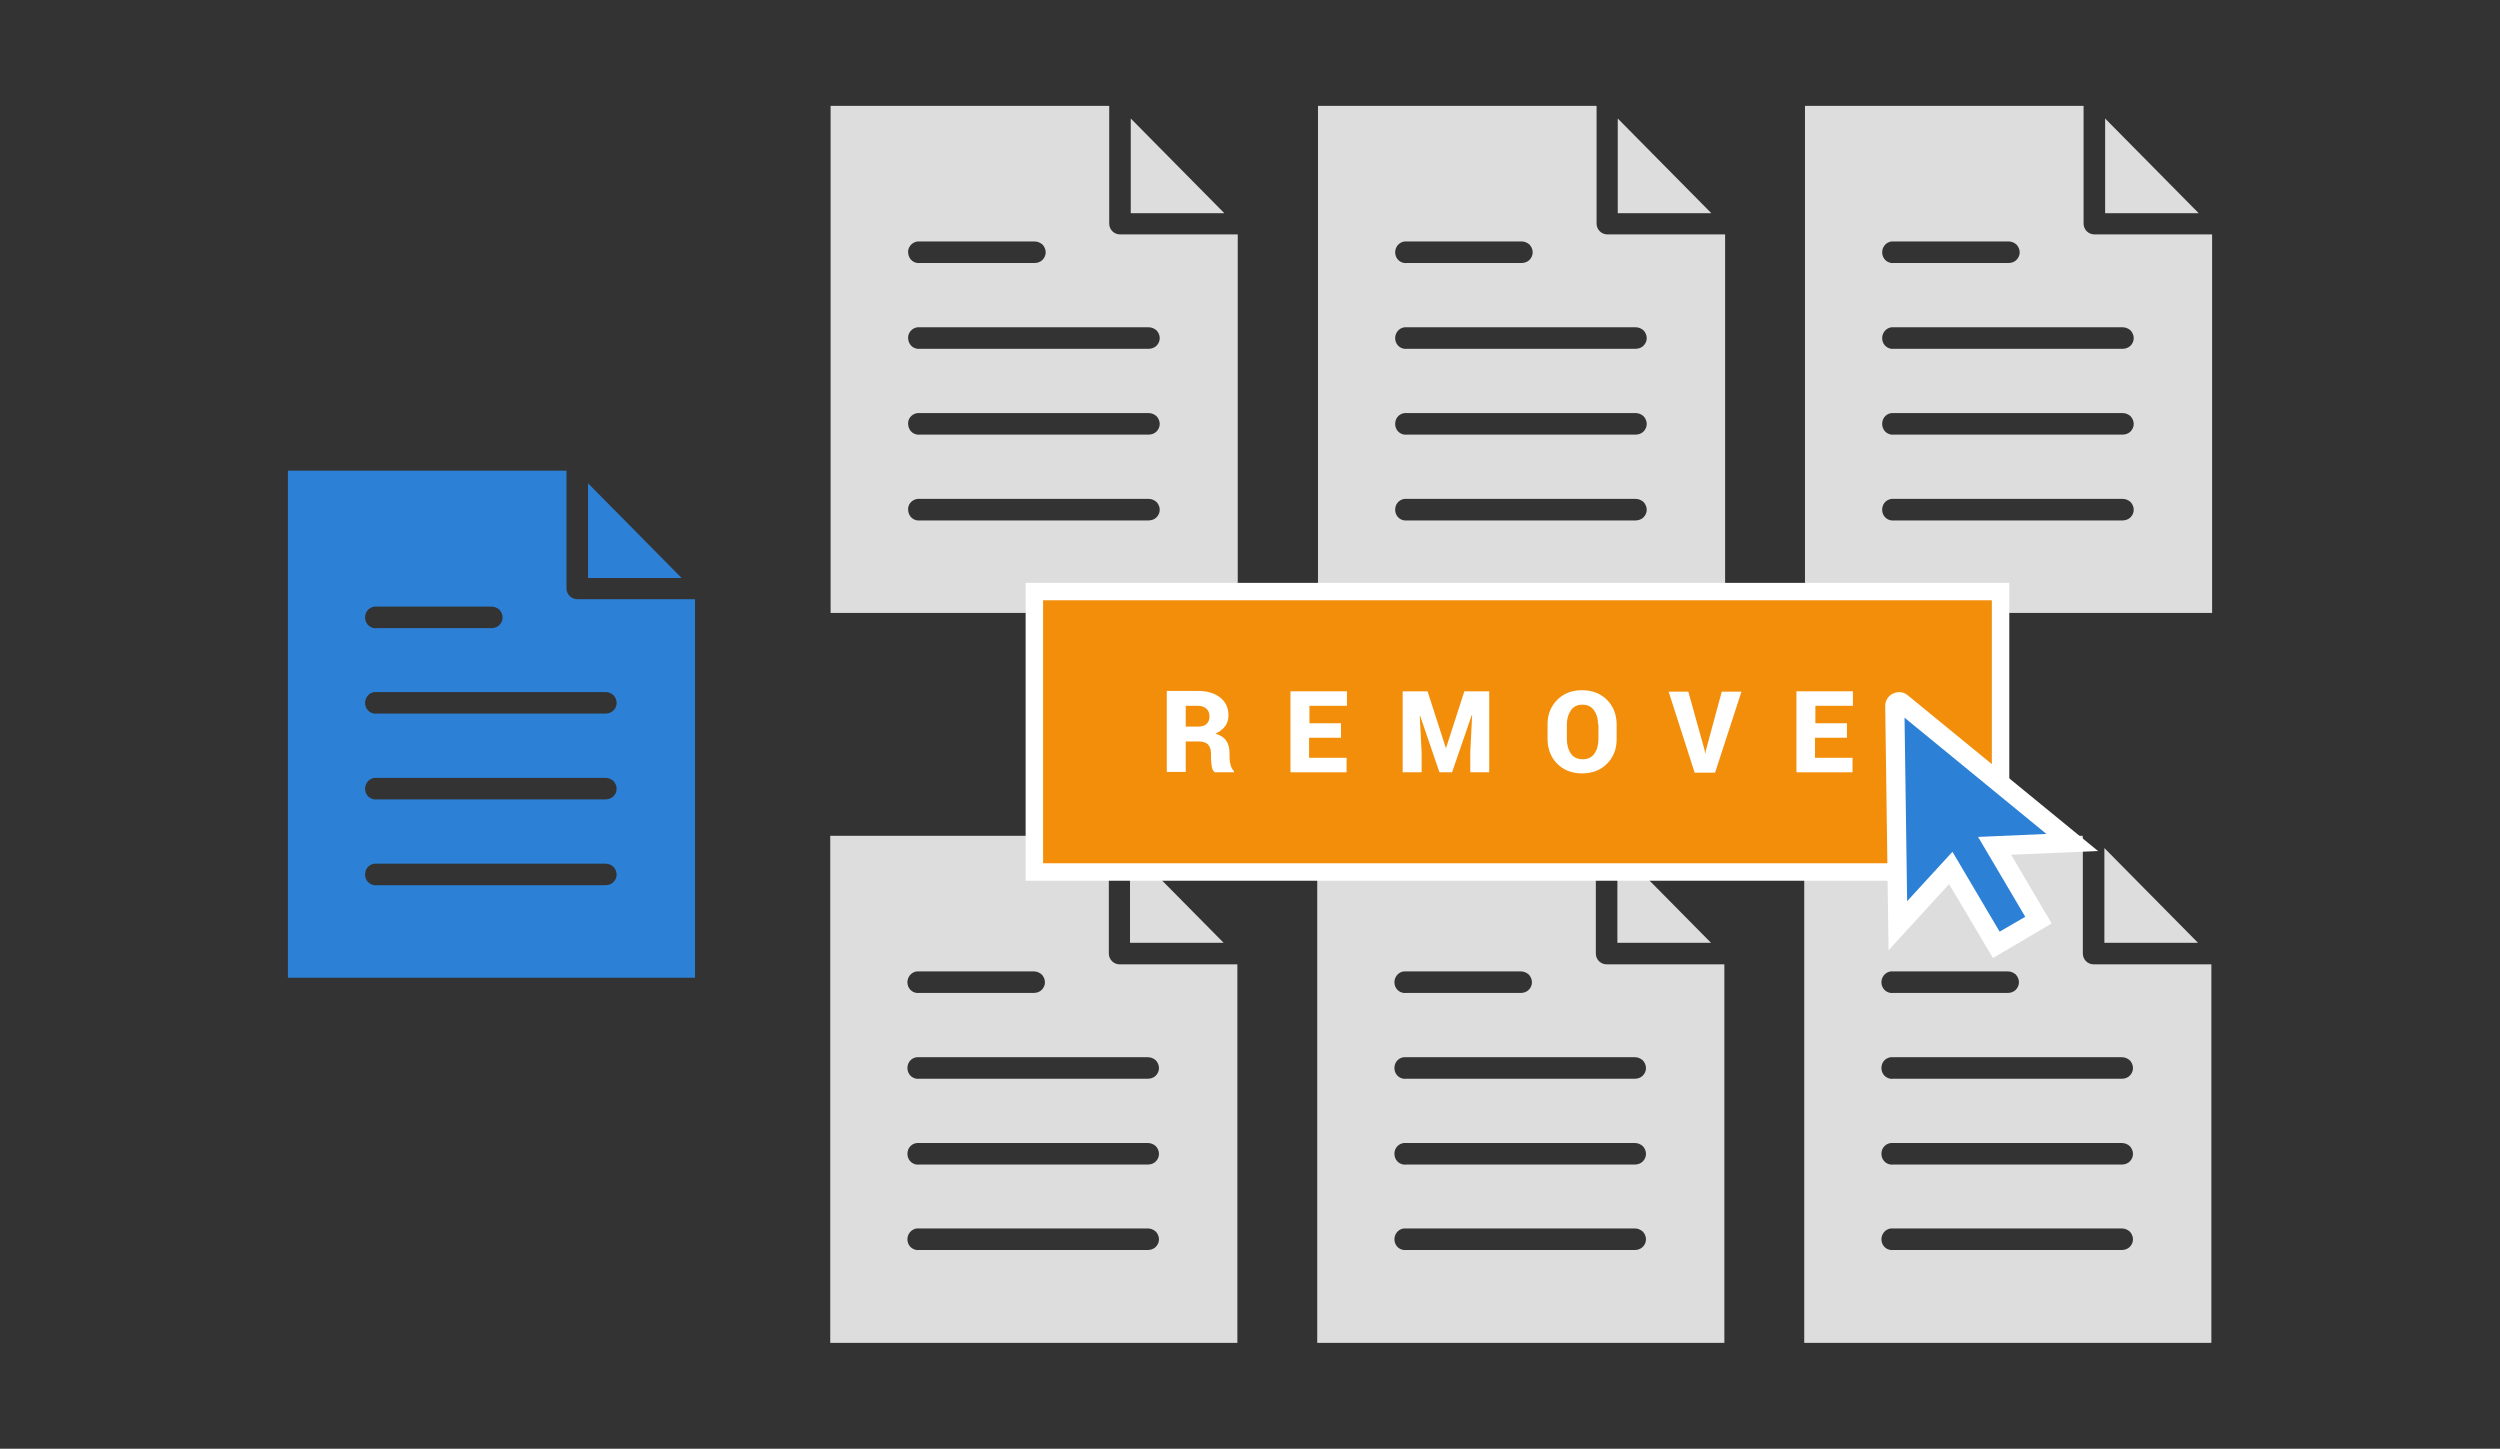
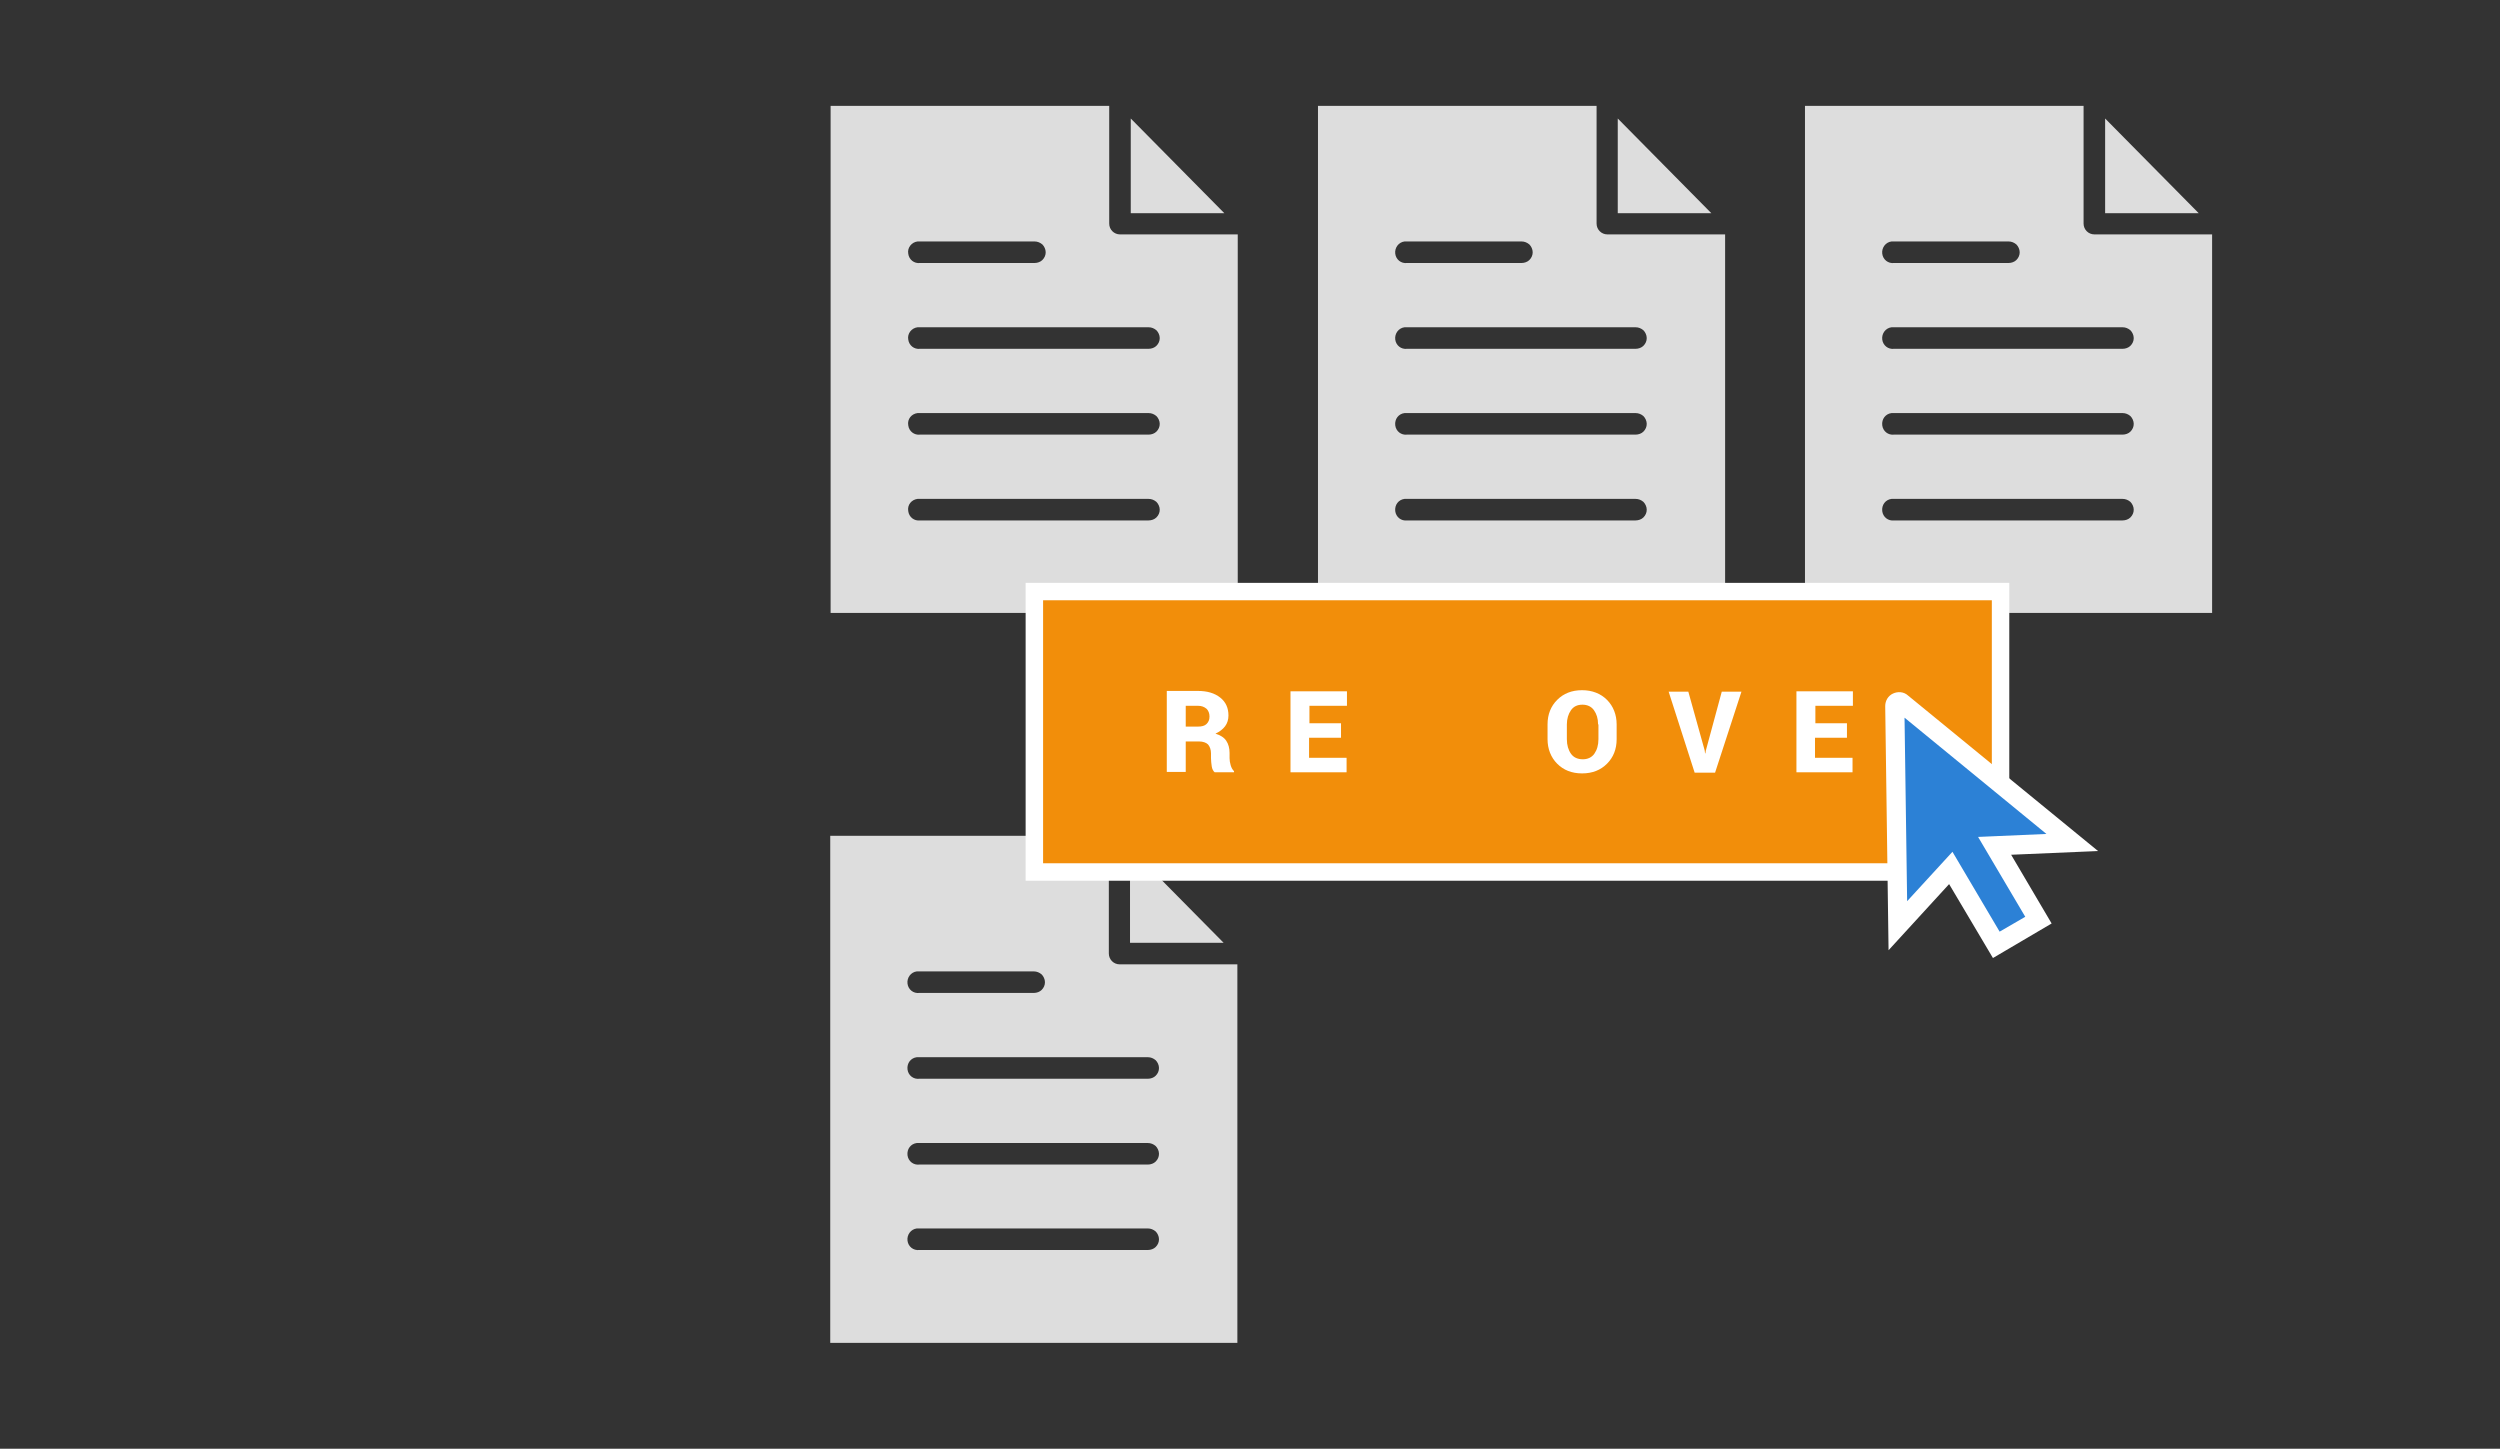
<svg xmlns="http://www.w3.org/2000/svg" version="1.1" id="Layer_1" x="0px" y="0px" viewBox="0 0 673 390" style="enable-background:new 0 0 673 390;" xml:space="preserve">
  <rect x="0" y="0" width="673" height="390" fill="#333333" stroke="none" />
  <g>
    <g>
      <path style="fill:#DDDDDD;" d="M223.6,28.5V165h109.6V63.1h-31.7c-1.6,0-2.9-1.3-2.9-2.9V28.5L223.6,28.5z M304.4,31.9v25.5h25.2    L304.4,31.9z M247,65c0,0,0.1,0,0.1,0c0.2,0,0.4,0,0.6,0h30.8c0.8,0,1.5,0.3,2.1,0.8c0.5,0.5,0.9,1.3,0.9,2.1    c0,0.8-0.3,1.5-0.9,2.1c-0.5,0.5-1.3,0.8-2.1,0.8h-30.8c-1.6,0.2-3-0.9-3.2-2.5C244.2,66.7,245.4,65.2,247,65L247,65z M247,88.1    c0,0,0.1,0,0.1,0c0.2,0,0.4,0,0.6,0h61.5c0.8,0,1.5,0.3,2.1,0.8c0.5,0.5,0.9,1.3,0.9,2.1c0,0.8-0.3,1.5-0.9,2.1    c-0.5,0.5-1.3,0.8-2.1,0.8h-61.5c-1.6,0.2-3-0.9-3.2-2.5C244.2,89.8,245.4,88.3,247,88.1L247,88.1z M247,111.2c0,0,0.1,0,0.1,0    c0.2,0,0.4,0,0.6,0h61.5c0.8,0,1.5,0.3,2.1,0.8c0.5,0.5,0.9,1.3,0.9,2.1c0,0.8-0.3,1.5-0.9,2.1c-0.5,0.5-1.3,0.8-2.1,0.8h-61.5    c-1.6,0.2-3-0.9-3.2-2.5C244.2,112.8,245.4,111.4,247,111.2L247,111.2z M247,134.3h0.1c0.2,0,0.4,0,0.6,0h61.5    c0.8,0,1.5,0.3,2.1,0.8c0.5,0.5,0.9,1.3,0.9,2.1c0,0.8-0.3,1.5-0.9,2.1c-0.5,0.5-1.3,0.8-2.1,0.8h-61.5c-1.6,0.2-3-0.9-3.2-2.5    C244.2,135.9,245.4,134.5,247,134.3L247,134.3z" />
      <path style="fill:#DDDDDD;" d="M354.8,28.5V165h109.6V63.1h-31.7c-1.6,0-2.9-1.3-2.9-2.9V28.5L354.8,28.5z M435.5,31.9v25.5h25.2    L435.5,31.9z M378.1,65c0,0,0.1,0,0.1,0c0.2,0,0.4,0,0.6,0h30.8c0.8,0,1.5,0.3,2.1,0.8c0.5,0.5,0.9,1.3,0.9,2.1    c0,0.8-0.3,1.5-0.9,2.1c-0.5,0.5-1.3,0.8-2.1,0.8h-30.8c-1.6,0.2-3-0.9-3.2-2.5C375.4,66.7,376.5,65.2,378.1,65L378.1,65z     M378.1,88.1c0,0,0.1,0,0.1,0c0.2,0,0.4,0,0.6,0h61.5c0.8,0,1.5,0.3,2.1,0.8c0.5,0.5,0.9,1.3,0.9,2.1c0,0.8-0.3,1.5-0.9,2.1    c-0.5,0.5-1.3,0.8-2.1,0.8h-61.5c-1.6,0.2-3-0.9-3.2-2.5C375.4,89.8,376.5,88.3,378.1,88.1L378.1,88.1z M378.1,111.2    c0,0,0.1,0,0.1,0c0.2,0,0.4,0,0.6,0h61.5c0.8,0,1.5,0.3,2.1,0.8c0.5,0.5,0.9,1.3,0.9,2.1c0,0.8-0.3,1.5-0.9,2.1    c-0.5,0.5-1.3,0.8-2.1,0.8h-61.5c-1.6,0.2-3-0.9-3.2-2.5C375.4,112.8,376.5,111.4,378.1,111.2L378.1,111.2z M378.1,134.3h0.1    c0.2,0,0.4,0,0.6,0h61.5c0.8,0,1.5,0.3,2.1,0.8c0.5,0.5,0.9,1.3,0.9,2.1c0,0.8-0.3,1.5-0.9,2.1c-0.5,0.5-1.3,0.8-2.1,0.8h-61.5    c-1.6,0.2-3-0.9-3.2-2.5C375.4,135.9,376.5,134.5,378.1,134.3L378.1,134.3z" />
      <path style="fill:#DDDDDD;" d="M485.9,28.5V165h109.6V63.1h-31.7c-1.6,0-2.9-1.3-2.9-2.9V28.5L485.9,28.5z M566.7,31.9v25.5h25.2    L566.7,31.9z M509.2,65c0,0,0.1,0,0.1,0c0.2,0,0.4,0,0.6,0h30.8c0.8,0,1.5,0.3,2.1,0.8c0.5,0.5,0.9,1.3,0.9,2.1    c0,0.8-0.3,1.5-0.9,2.1c-0.5,0.5-1.3,0.8-2.1,0.8h-30.8c-1.6,0.2-3-0.9-3.2-2.5C506.5,66.7,507.6,65.2,509.2,65L509.2,65z     M509.2,88.1c0,0,0.1,0,0.1,0c0.2,0,0.4,0,0.6,0h61.5c0.8,0,1.5,0.3,2.1,0.8c0.5,0.5,0.9,1.3,0.9,2.1c0,0.8-0.3,1.5-0.9,2.1    c-0.5,0.5-1.3,0.8-2.1,0.8h-61.5c-1.6,0.2-3-0.9-3.2-2.5C506.5,89.8,507.6,88.3,509.2,88.1L509.2,88.1z M509.2,111.2    c0,0,0.1,0,0.1,0c0.2,0,0.4,0,0.6,0h61.5c0.8,0,1.5,0.3,2.1,0.8c0.5,0.5,0.9,1.3,0.9,2.1c0,0.8-0.3,1.5-0.9,2.1    c-0.5,0.5-1.3,0.8-2.1,0.8h-61.5c-1.6,0.2-3-0.9-3.2-2.5C506.5,112.8,507.6,111.4,509.2,111.2L509.2,111.2z M509.2,134.3h0.1    c0.2,0,0.4,0,0.6,0h61.5c0.8,0,1.5,0.3,2.1,0.8c0.5,0.5,0.9,1.3,0.9,2.1c0,0.8-0.3,1.5-0.9,2.1c-0.5,0.5-1.3,0.8-2.1,0.8h-61.5    c-1.6,0.2-3-0.9-3.2-2.5C506.5,135.9,507.6,134.5,509.2,134.3L509.2,134.3z" />
      <path style="fill:#DDDDDD;" d="M223.5,225v136.5h109.6V259.6h-31.7c-1.6,0-2.9-1.3-2.9-2.9V225L223.5,225z M304.2,228.3v25.5h25.2    L304.2,228.3z M246.8,261.5c0,0,0.1,0,0.1,0c0.2,0,0.4,0,0.6,0h30.8c0.8,0,1.5,0.3,2.1,0.8c0.5,0.5,0.9,1.3,0.9,2.1    s-0.3,1.5-0.9,2.1c-0.5,0.5-1.3,0.8-2.1,0.8h-30.8c-1.6,0.2-3-0.9-3.2-2.5C244.1,263.2,245.2,261.7,246.8,261.5L246.8,261.5z     M246.8,284.6c0,0,0.1,0,0.1,0c0.2,0,0.4,0,0.6,0H309c0.8,0,1.5,0.3,2.1,0.8c0.5,0.5,0.9,1.3,0.9,2.1c0,0.8-0.3,1.5-0.9,2.1    c-0.5,0.5-1.3,0.8-2.1,0.8h-61.5c-1.6,0.2-3-0.9-3.2-2.5C244.1,286.2,245.2,284.8,246.8,284.6L246.8,284.6z M246.8,307.7    c0,0,0.1,0,0.1,0c0.2,0,0.4,0,0.6,0H309c0.8,0,1.5,0.3,2.1,0.8c0.5,0.5,0.9,1.3,0.9,2.1c0,0.8-0.3,1.5-0.9,2.1    c-0.5,0.5-1.3,0.8-2.1,0.8h-61.5c-1.6,0.2-3-0.9-3.2-2.5C244.1,309.3,245.2,307.9,246.8,307.7L246.8,307.7z M246.8,330.7h0.1    c0.2,0,0.4,0,0.6,0H309c0.8,0,1.5,0.3,2.1,0.8c0.5,0.5,0.9,1.3,0.9,2.1c0,0.8-0.3,1.5-0.9,2.1c-0.5,0.5-1.3,0.8-2.1,0.8h-61.5    c-1.6,0.2-3-0.9-3.2-2.5C244.1,332.4,245.2,330.9,246.8,330.7L246.8,330.7z" />
-       <path style="fill:#DDDDDD;" d="M354.6,225v136.5h109.6V259.6h-31.7c-1.6,0-2.9-1.3-2.9-2.9V225L354.6,225z M435.4,228.3v25.5h25.2    L435.4,228.3z M377.9,261.5c0,0,0.1,0,0.1,0c0.2,0,0.4,0,0.6,0h30.8c0.8,0,1.5,0.3,2.1,0.8c0.5,0.5,0.9,1.3,0.9,2.1    s-0.3,1.5-0.9,2.1c-0.5,0.5-1.3,0.8-2.1,0.8h-30.8c-1.6,0.2-3-0.9-3.2-2.5C375.2,263.2,376.3,261.7,377.9,261.5L377.9,261.5z     M377.9,284.6c0,0,0.1,0,0.1,0c0.2,0,0.4,0,0.6,0h61.5c0.8,0,1.5,0.3,2.1,0.8c0.5,0.5,0.9,1.3,0.9,2.1c0,0.8-0.3,1.5-0.9,2.1    c-0.5,0.5-1.3,0.8-2.1,0.8h-61.5c-1.6,0.2-3-0.9-3.2-2.5C375.2,286.2,376.3,284.8,377.9,284.6L377.9,284.6z M377.9,307.7    c0,0,0.1,0,0.1,0c0.2,0,0.4,0,0.6,0h61.5c0.8,0,1.5,0.3,2.1,0.8c0.5,0.5,0.9,1.3,0.9,2.1c0,0.8-0.3,1.5-0.9,2.1    c-0.5,0.5-1.3,0.8-2.1,0.8h-61.5c-1.6,0.2-3-0.9-3.2-2.5C375.2,309.3,376.3,307.9,377.9,307.7L377.9,307.7z M377.9,330.7h0.1    c0.2,0,0.4,0,0.6,0h61.5c0.8,0,1.5,0.3,2.1,0.8c0.5,0.5,0.9,1.3,0.9,2.1c0,0.8-0.3,1.5-0.9,2.1c-0.5,0.5-1.3,0.8-2.1,0.8h-61.5    c-1.6,0.2-3-0.9-3.2-2.5C375.2,332.4,376.3,330.9,377.9,330.7L377.9,330.7z" />
-       <path style="fill:#DDDDDD;" d="M485.7,225v136.5h109.6V259.6h-31.7c-1.6,0-2.9-1.3-2.9-2.9V225L485.7,225z M566.5,228.3v25.5h25.2    L566.5,228.3z M509,261.5c0,0,0.1,0,0.1,0c0.2,0,0.4,0,0.6,0h30.8c0.8,0,1.5,0.3,2.1,0.8c0.5,0.5,0.9,1.3,0.9,2.1    s-0.3,1.5-0.9,2.1c-0.5,0.5-1.3,0.8-2.1,0.8h-30.8c-1.6,0.2-3-0.9-3.2-2.5C506.3,263.2,507.4,261.7,509,261.5L509,261.5z     M509,284.6c0,0,0.1,0,0.1,0c0.2,0,0.4,0,0.6,0h61.5c0.8,0,1.5,0.3,2.1,0.8c0.5,0.5,0.9,1.3,0.9,2.1c0,0.8-0.3,1.5-0.9,2.1    c-0.5,0.5-1.3,0.8-2.1,0.8h-61.5c-1.6,0.2-3-0.9-3.2-2.5C506.3,286.2,507.4,284.8,509,284.6L509,284.6z M509,307.7    c0,0,0.1,0,0.1,0c0.2,0,0.4,0,0.6,0h61.5c0.8,0,1.5,0.3,2.1,0.8c0.5,0.5,0.9,1.3,0.9,2.1c0,0.8-0.3,1.5-0.9,2.1    c-0.5,0.5-1.3,0.8-2.1,0.8h-61.5c-1.6,0.2-3-0.9-3.2-2.5C506.3,309.3,507.4,307.9,509,307.7L509,307.7z M509,330.7h0.1    c0.2,0,0.4,0,0.6,0h61.5c0.8,0,1.5,0.3,2.1,0.8c0.5,0.5,0.9,1.3,0.9,2.1c0,0.8-0.3,1.5-0.9,2.1c-0.5,0.5-1.3,0.8-2.1,0.8h-61.5    c-1.6,0.2-3-0.9-3.2-2.5C506.3,332.4,507.4,330.9,509,330.7L509,330.7z" />
    </g>
    <g>
      <rect x="278.4" y="159.2" style="fill:#F28E0A;" width="260.1" height="75.5" />
      <path style="fill:#FFFFFF;" d="M540.9,237.1H276.1v-80.2h264.8V237.1z M280.8,232.4h255.4v-70.8H280.8V232.4z" />
    </g>
    <g transform="matrix( 1, 0, 0, 1, 0,0) ">
      <g>
        <g>
          <g id="a_00000051375365190890343280000011228473718204250543_">
            <g>
              <path style="fill:#2C81D6;" d="M525.2,233.6l12.2,20.7l11.3-6.7l-11.8-20l20.9-0.9L512,189.2c-0.8-0.6-1.9-0.1-1.9,0.9        l0.9,59.2L525.2,233.6z" />
              <path style="fill:#FFFFFF;" d="M536.5,257.9L524.7,238l-16.3,17.8l-0.9-65.7c0-1.5,0.8-2.8,2.1-3.4c1.3-0.6,2.9-0.5,4,0.5        l51.2,41.9l-23.4,1l10.9,18.5L536.5,257.9z M525.6,229.3l12.7,21.5l6.9-4l-12.7-21.5l18.4-0.8l-38.2-31.3l0.7,49.4        L525.6,229.3z" />
            </g>
          </g>
        </g>
      </g>
    </g>
-     <path style="fill:#2C81D6;" d="M77.5,126.7v136.5h109.6V161.3h-31.7c-1.6,0-2.9-1.3-2.9-2.9v-31.7L77.5,126.7z M158.3,130.1v25.5   h25.2L158.3,130.1z M100.8,163.3c0,0,0.1,0,0.1,0c0.2,0,0.4,0,0.6,0h30.8c0.8,0,1.5,0.3,2.1,0.8c0.5,0.5,0.9,1.3,0.9,2.1   c0,0.8-0.3,1.5-0.9,2.1c-0.5,0.5-1.3,0.8-2.1,0.8h-30.8c-1.6,0.2-3-0.9-3.2-2.5C98.1,164.9,99.2,163.5,100.8,163.3L100.8,163.3z    M100.8,186.3c0,0,0.1,0,0.1,0c0.2,0,0.4,0,0.6,0h61.5c0.8,0,1.5,0.3,2.1,0.8c0.5,0.5,0.9,1.3,0.9,2.1c0,0.8-0.3,1.5-0.9,2.1   c-0.5,0.5-1.3,0.8-2.1,0.8h-61.5c-1.6,0.2-3-0.9-3.2-2.5C98.1,188,99.2,186.5,100.8,186.3L100.8,186.3z M100.8,209.4   c0,0,0.1,0,0.1,0c0.2,0,0.4,0,0.6,0h61.5c0.8,0,1.5,0.3,2.1,0.8c0.5,0.5,0.9,1.3,0.9,2.1c0,0.8-0.3,1.5-0.9,2.1   c-0.5,0.5-1.3,0.8-2.1,0.8h-61.5c-1.6,0.2-3-0.9-3.2-2.5C98.1,211.1,99.2,209.6,100.8,209.4L100.8,209.4z M100.8,232.5h0.1   c0.2,0,0.4,0,0.6,0h61.5c0.8,0,1.5,0.3,2.1,0.8c0.5,0.5,0.9,1.3,0.9,2.1c0,0.8-0.3,1.5-0.9,2.1c-0.5,0.5-1.3,0.8-2.1,0.8h-61.5   c-1.6,0.2-3-0.9-3.2-2.5C98.1,234.1,99.2,232.7,100.8,232.5L100.8,232.5z" />
    <g>
      <path style="fill:#FFFFFF;" d="M319.2,199.5v8.3h-5.1v-21.8h8.4c2.5,0,4.5,0.6,6,1.8c1.5,1.2,2.2,2.8,2.2,4.8    c0,1.1-0.3,2.1-0.9,2.9c-0.6,0.8-1.5,1.5-2.6,2c1.3,0.4,2.3,1,2.9,1.9c0.6,0.9,0.9,2,0.9,3.3v1.4c0,0.6,0.1,1.2,0.3,1.9    c0.2,0.7,0.5,1.2,0.9,1.6v0.3h-5.2c-0.4-0.3-0.7-0.9-0.8-1.6c-0.1-0.8-0.2-1.5-0.2-2.2v-1.3c0-1-0.3-1.8-0.8-2.4    c-0.5-0.5-1.4-0.8-2.4-0.8H319.2z M319.2,195.6h3.3c1,0,1.8-0.2,2.3-0.7c0.5-0.5,0.8-1.1,0.8-2c0-0.9-0.3-1.6-0.8-2.1    c-0.6-0.5-1.3-0.8-2.3-0.8h-3.3V195.6z" />
      <path style="fill:#FFFFFF;" d="M360.9,198.6h-8.5v5.4h10.1v3.9h-15.1v-21.8h15.2v3.9h-10.1v4.7h8.5V198.6z" />
-       <path style="fill:#FFFFFF;" d="M384.3,186.1l4.9,15.2h0.1l4.9-15.2h6.7v21.8h-5.1v-5.4l0.5-10l-0.1,0l-5.3,15.4h-3.4l-5.2-15.2    l-0.1,0l0.5,9.8v5.4h-5.1v-21.8H384.3z" />
      <path style="fill:#FFFFFF;" d="M435.2,199c0,2.7-0.9,4.9-2.6,6.6c-1.7,1.7-3.9,2.6-6.7,2.6c-2.8,0-5-0.9-6.7-2.6    c-1.7-1.7-2.6-4-2.6-6.6V195c0-2.7,0.9-4.9,2.6-6.6s3.9-2.6,6.7-2.6c2.7,0,5,0.9,6.7,2.6c1.7,1.7,2.6,4,2.6,6.6V199z M430.2,195    c0-1.6-0.4-2.8-1.1-3.8c-0.7-1-1.8-1.5-3.1-1.5c-1.4,0-2.4,0.5-3.1,1.5c-0.7,1-1.1,2.3-1.1,3.8v4c0,1.6,0.4,2.9,1.1,3.9    c0.7,1,1.8,1.5,3.2,1.5c1.3,0,2.4-0.5,3.1-1.5c0.7-1,1.1-2.3,1.1-3.9V195z" />
      <path style="fill:#FFFFFF;" d="M458.9,202l0.1,0.8h0.1l0.1-0.7l4.3-15.9h5.3l-7.1,21.8h-5.5l-7-21.8h5.3L458.9,202z" />
      <path style="fill:#FFFFFF;" d="M497.1,198.6h-8.5v5.4h10.1v3.9h-15.1v-21.8h15.2v3.9h-10.1v4.7h8.5V198.6z" />
    </g>
  </g>
</svg>